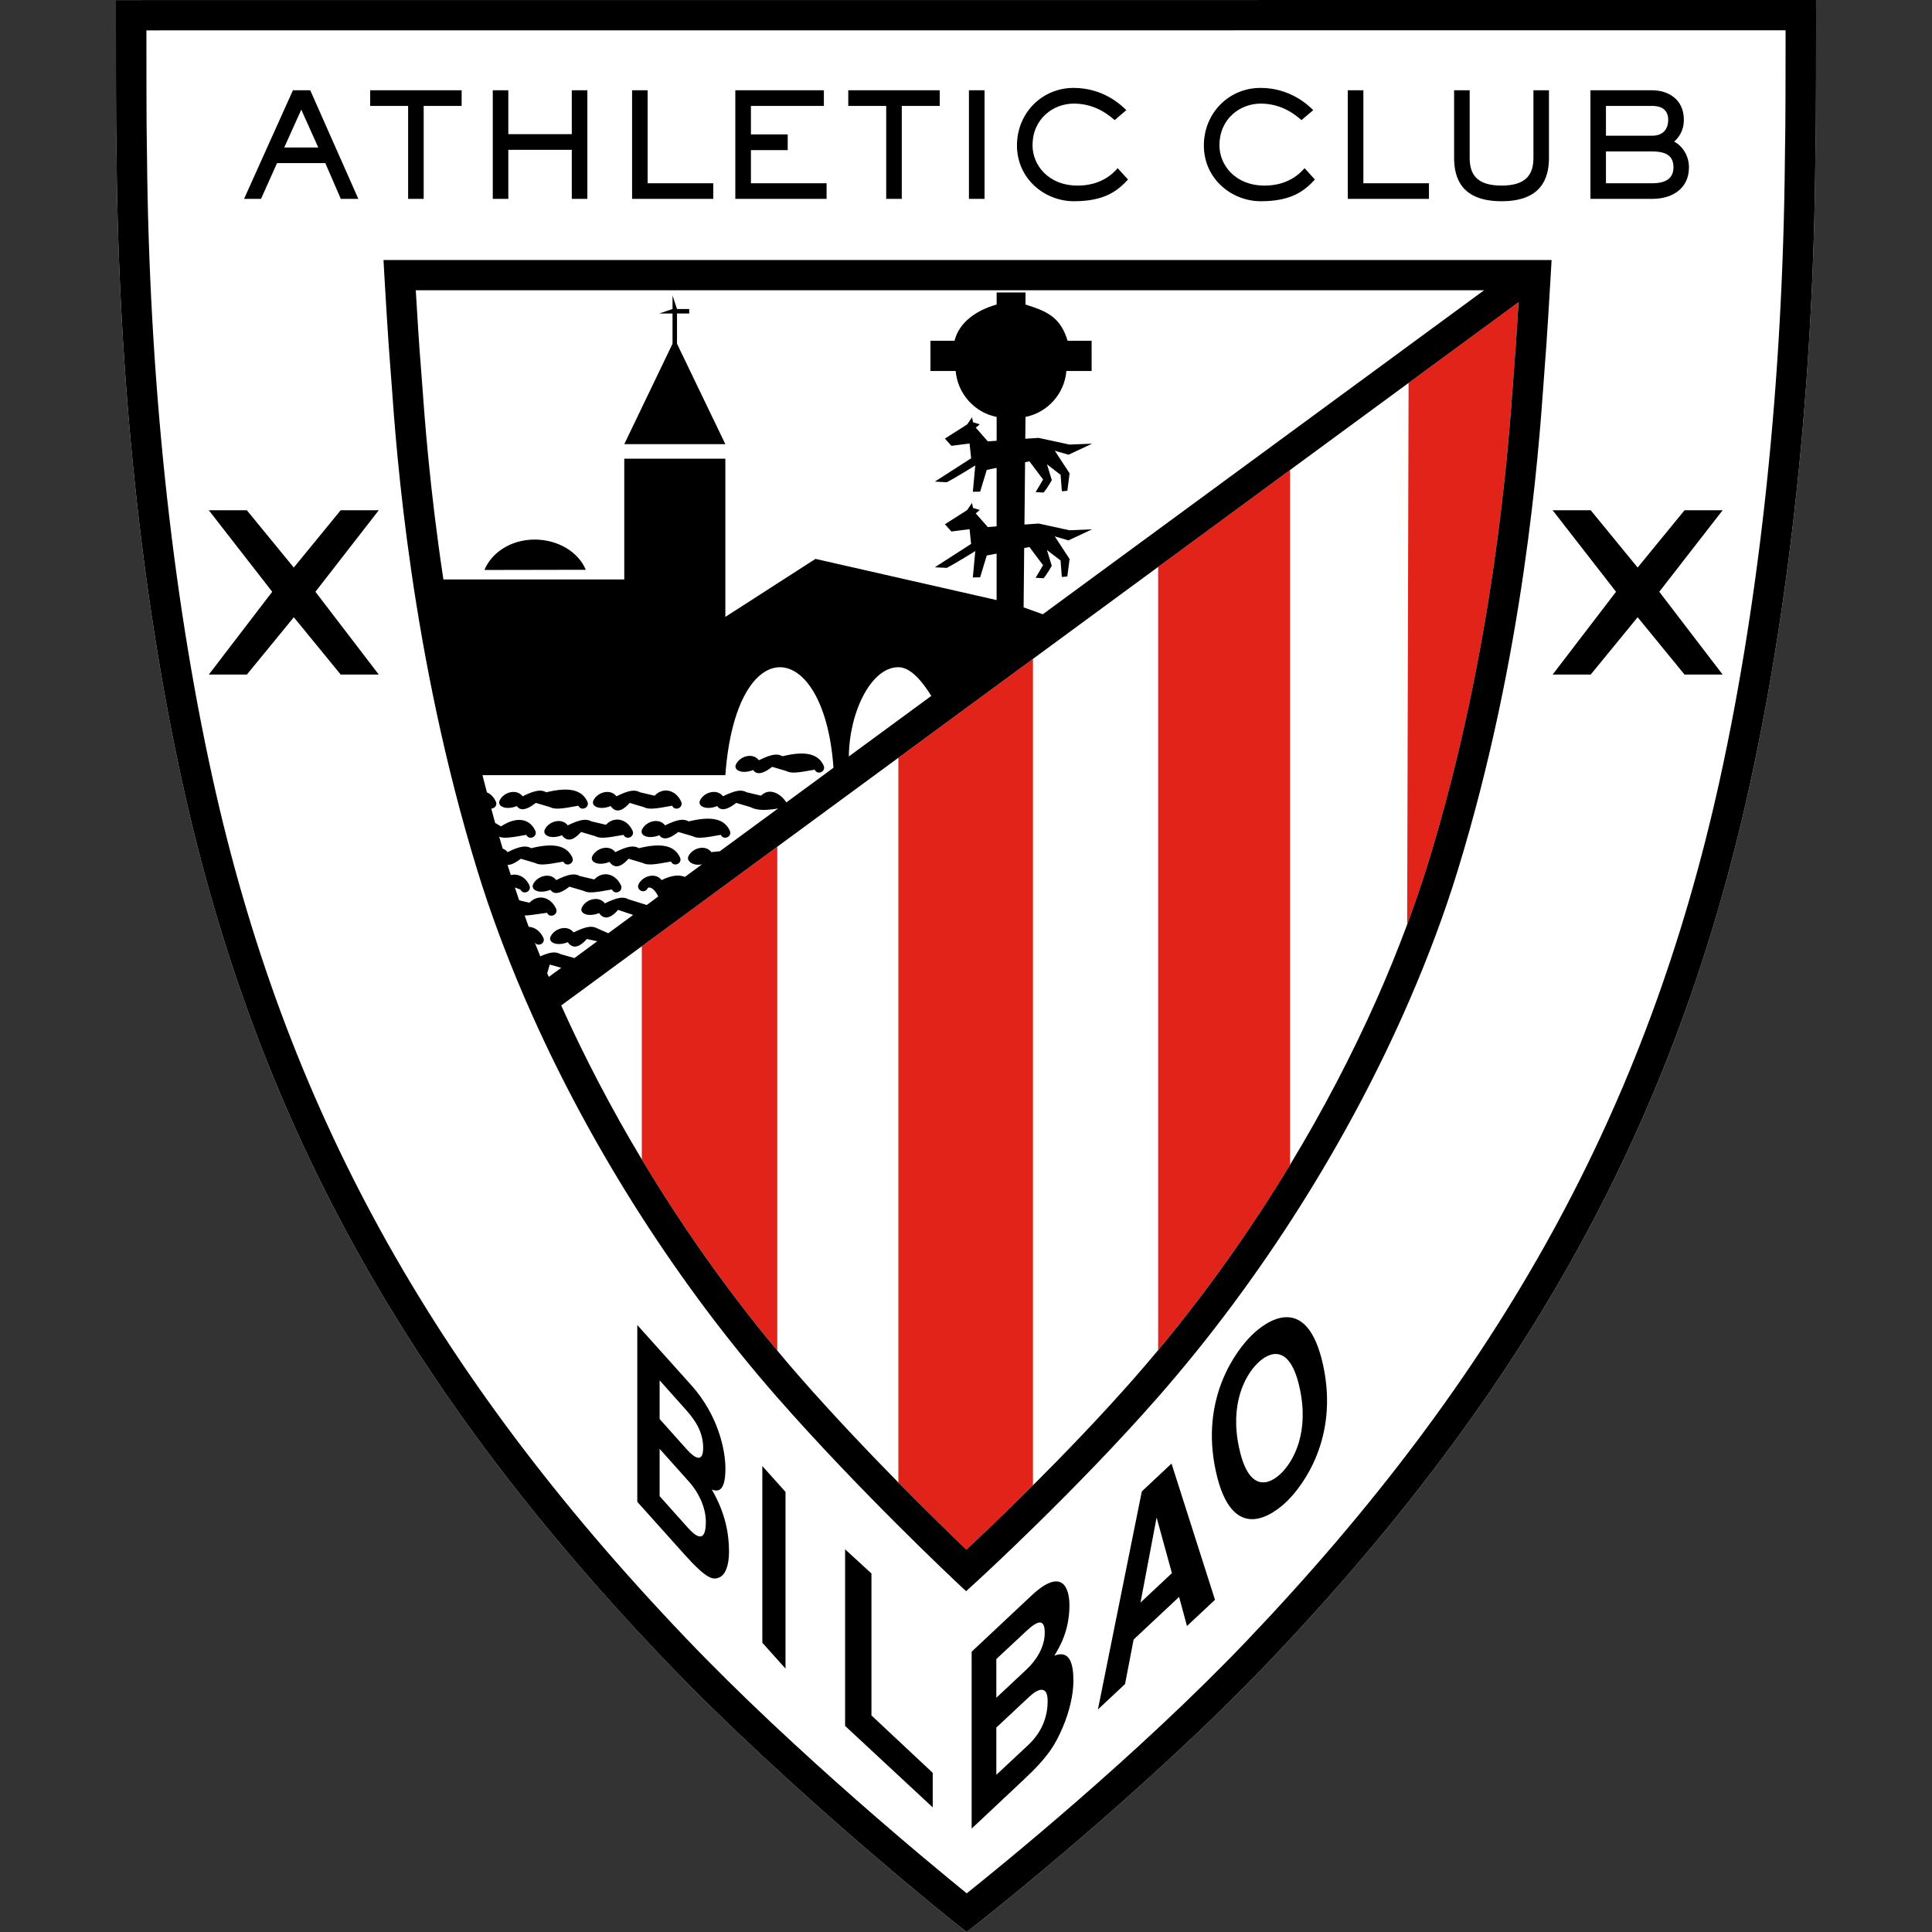
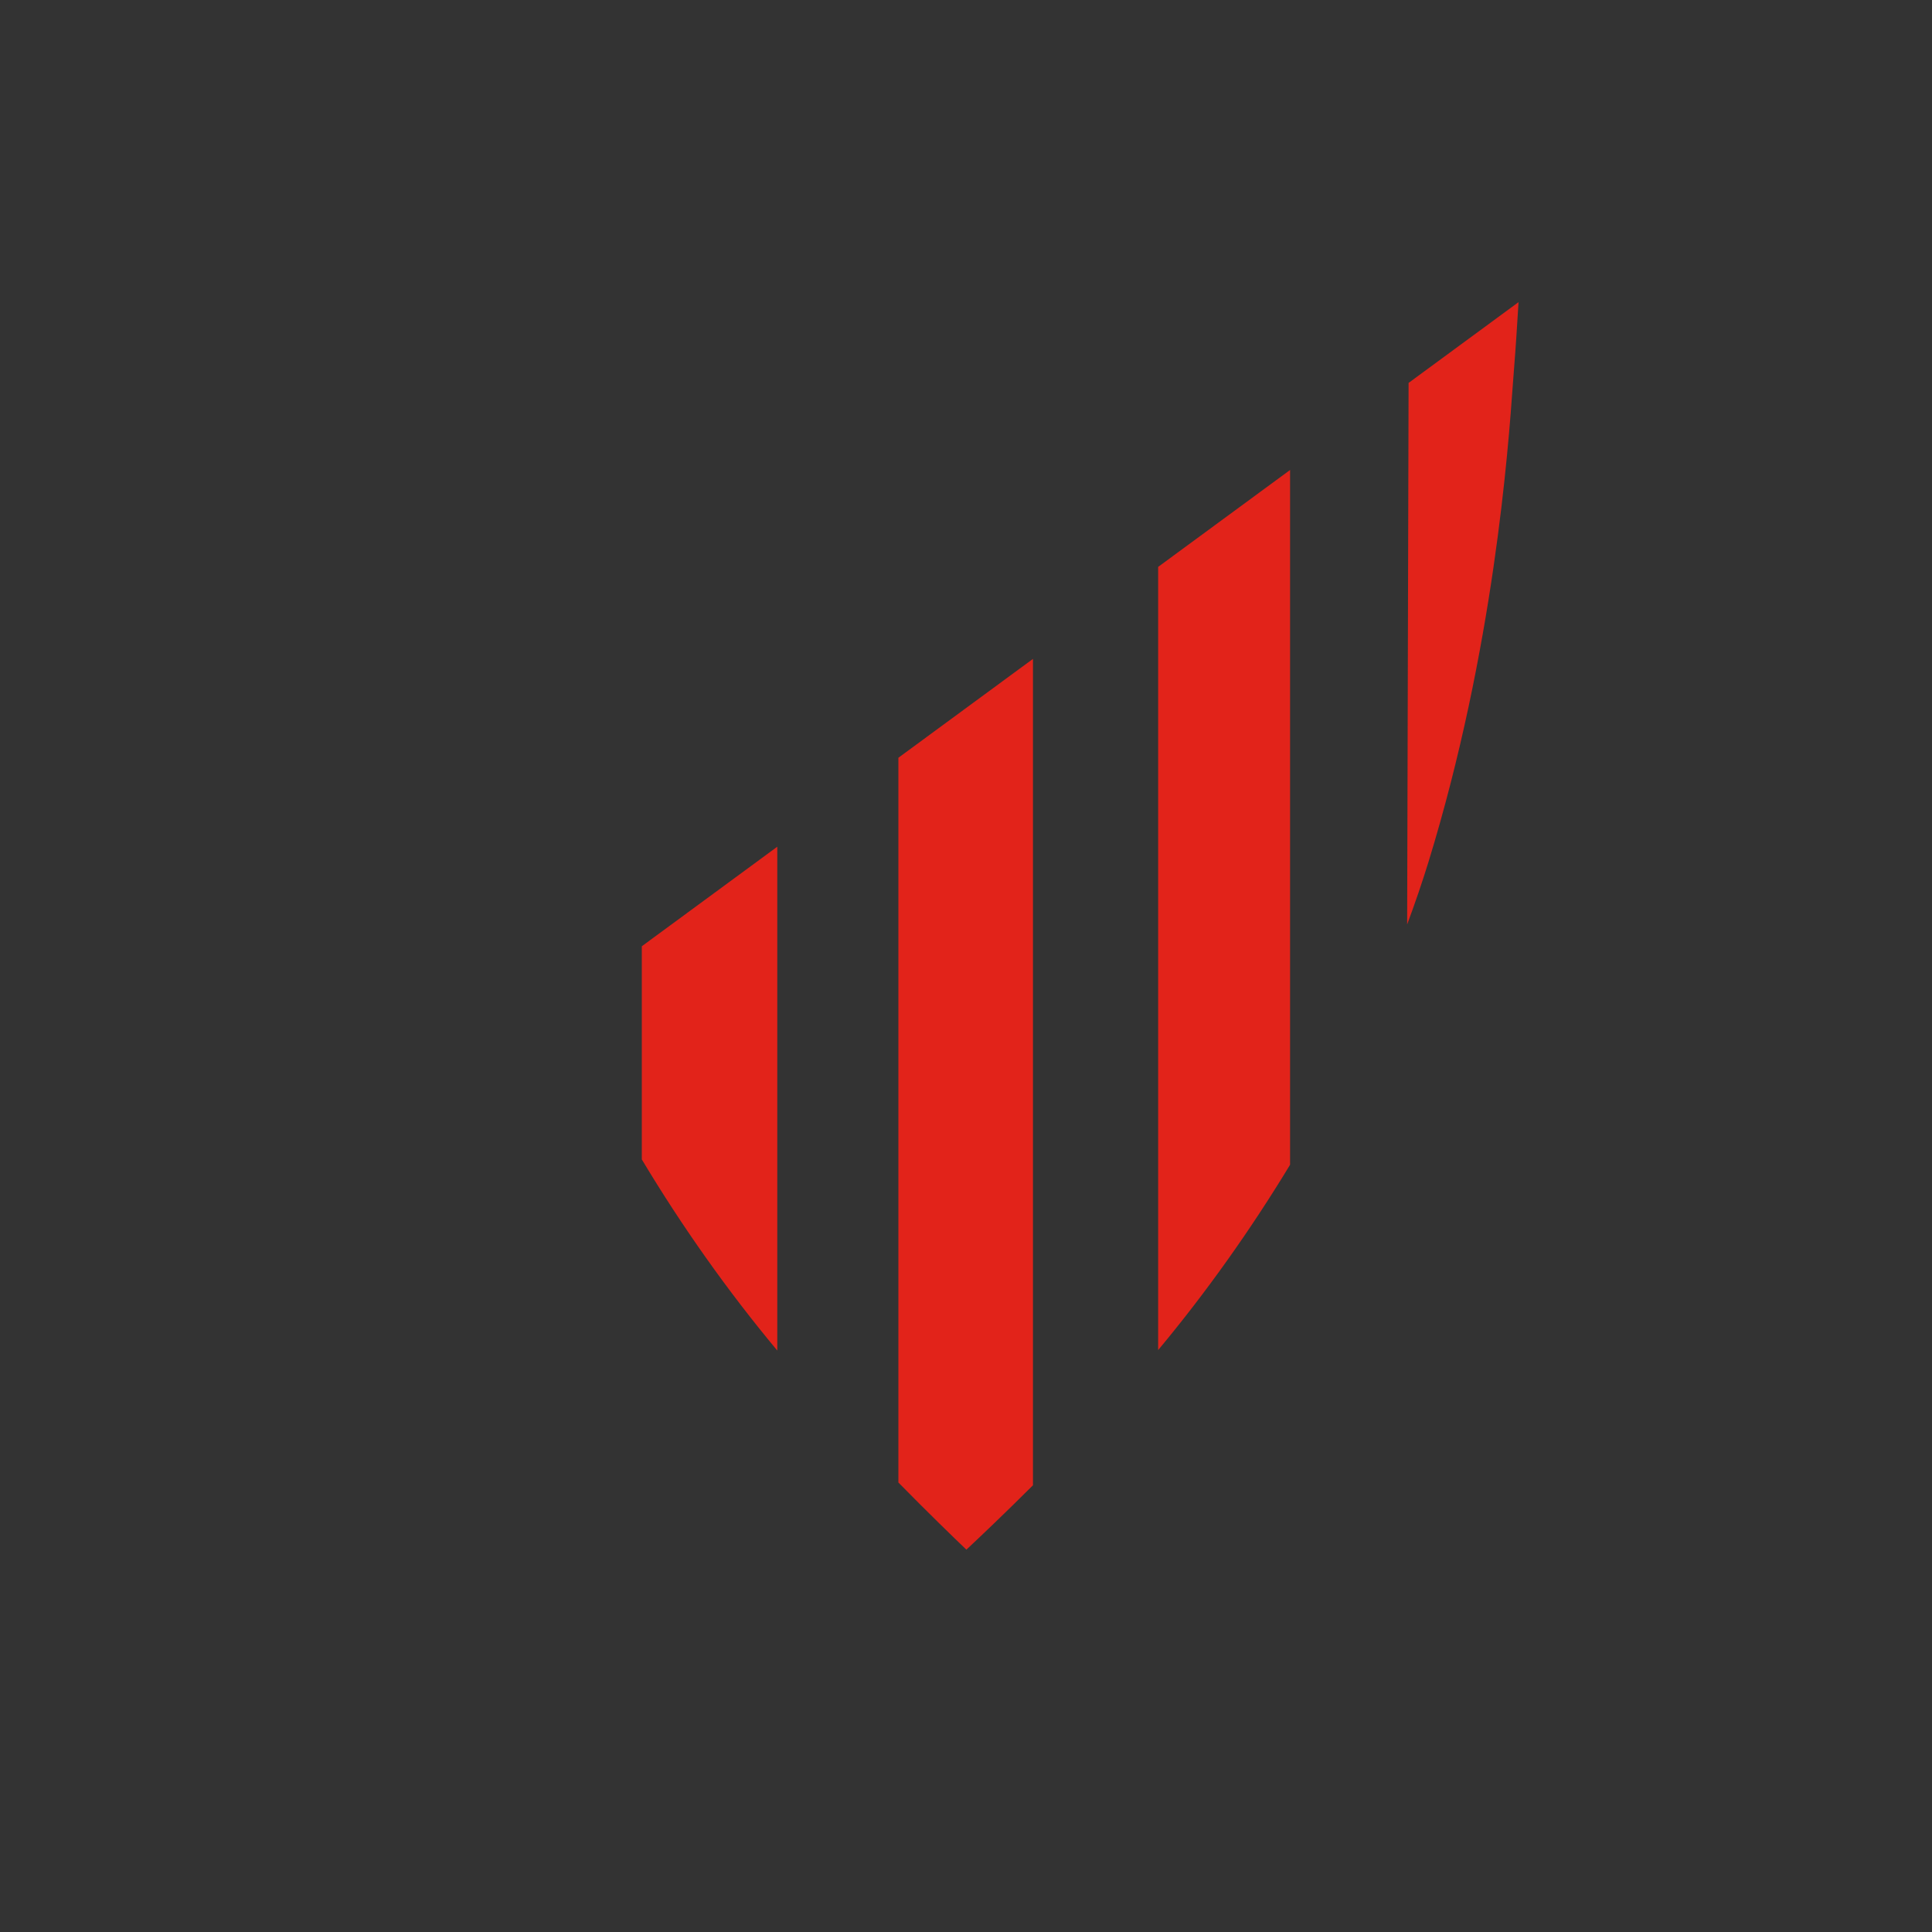
<svg xmlns="http://www.w3.org/2000/svg" width="50" height="50" viewBox="0 0 50 50" fill="none">
  <rect x="0" y="0" width="50" height="50" fill="#333333" stroke="none" />
-   <path d="M46.985 3.815C46.983 3.859 46.983 3.956 46.981 4.098C46.931 9.895 46.341 15.519 45.274 20.363C43.372 29.001 39.531 35.989 32.82 43.022C29.578 46.419 25.365 49.728 25.323 49.761L25.02 50L24.713 49.762C24.666 49.725 20.419 46.331 17.178 42.933C10.465 35.902 6.624 28.914 4.724 20.277C3.658 15.431 3.067 9.806 3.016 4.011C3.015 3.868 3.014 3.773 3.012 3.728C3 3.374 3 1.286 3 0.394V0.002L46.999 0L47 0.392C47 0.513 47.002 3.372 46.985 3.815Z" fill="white" />
  <path d="M36.968 22.31C36.803 22.845 36.618 23.384 36.417 23.925L36.454 9.91L39.3 7.819C39.267 8.363 39.221 9.081 39.188 9.48C39.179 9.581 39.169 9.721 39.156 9.899C39.035 11.605 38.662 16.798 36.968 22.31ZM29.973 14.671V34.94C31.22 33.443 32.37 31.823 33.387 30.144V12.163L29.973 14.671ZM23.25 19.611V38.367C24.02 39.151 24.666 39.776 25.01 40.105C25.349 39.788 25.981 39.189 26.733 38.439V17.052L23.25 19.611ZM16.61 24.489V30.006C17.649 31.739 18.831 33.411 20.116 34.952V21.913L16.61 24.489V24.489Z" fill="#E2231A" />
-   <path d="M15.36 20.71C15.469 20.496 15.8 20.407 15.953 20.608C16.286 20.445 16.43 20.431 16.566 20.505L16.941 20.593C17.163 20.359 17.49 20.442 17.628 20.745C17.698 20.899 17.467 21.007 17.396 20.852C16.923 20.941 16.783 20.949 16.663 20.889L16.297 20.779C16.166 20.927 15.964 21.09 15.804 20.861C15.51 20.979 15.283 20.862 15.36 20.71V20.71ZM16.619 21.462C16.541 21.616 16.768 21.732 17.062 21.616C17.136 21.719 17.271 21.755 17.555 21.531L17.922 21.64C18.043 21.703 18.181 21.693 18.655 21.606C18.726 21.76 18.958 21.653 18.887 21.497C18.748 21.194 18.422 21.111 17.825 21.258C17.691 21.185 17.545 21.199 17.212 21.36C17.06 21.159 16.727 21.248 16.619 21.462V21.462ZM14.969 20.852C15.039 21.007 15.272 20.899 15.201 20.744C15.06 20.443 14.735 20.358 14.139 20.504C14.003 20.431 13.86 20.444 13.525 20.608C13.372 20.407 13.041 20.496 12.933 20.71C12.855 20.861 13.083 20.979 13.375 20.861C13.449 20.966 13.585 21 13.868 20.779L14.235 20.888C14.356 20.949 14.495 20.941 14.969 20.852V20.852ZM16.536 21.951C16.402 21.877 16.257 21.89 15.924 22.053C15.772 21.851 15.44 21.941 15.33 22.156C15.255 22.307 15.48 22.424 15.773 22.306C15.934 22.535 16.137 22.372 16.266 22.224L16.633 22.333C16.754 22.394 16.893 22.385 17.367 22.297C17.438 22.452 17.67 22.345 17.598 22.19C17.459 21.887 17.131 21.804 16.536 21.951V21.951ZM19.491 19.928C19.562 20.032 19.7 20.067 19.984 19.846L20.349 19.954C20.47 20.017 20.61 20.007 21.084 19.919C21.155 20.074 21.386 19.967 21.315 19.812C21.176 19.509 20.849 19.425 20.253 19.571C20.118 19.498 19.975 19.511 19.64 19.675C19.487 19.473 19.157 19.563 19.049 19.777C18.969 19.929 19.199 20.046 19.491 19.928ZM15.037 21.531L15.404 21.64C15.525 21.703 15.664 21.693 16.138 21.606C16.209 21.76 16.44 21.653 16.37 21.497C16.23 21.194 15.903 21.111 15.682 21.345L15.308 21.258C15.172 21.185 15.027 21.199 14.694 21.36C14.543 21.16 14.21 21.249 14.102 21.462C14.025 21.616 14.252 21.732 14.544 21.616C14.704 21.842 14.908 21.681 15.037 21.531V21.531ZM18.169 22.368L18.629 22.03L18.41 22.053C18.258 21.851 17.927 21.941 17.817 22.156C17.752 22.285 17.946 22.421 18.169 22.368V22.368ZM14.737 22.947L15.104 23.055C15.226 23.118 15.364 23.107 15.837 23.019C15.909 23.175 16.141 23.067 16.07 22.912C15.93 22.61 15.602 22.526 15.381 22.76L15.007 22.672C14.873 22.599 14.728 22.613 14.395 22.776C14.243 22.574 13.911 22.663 13.801 22.877C13.723 23.03 13.95 23.146 14.244 23.029C14.317 23.133 14.454 23.169 14.737 22.947V22.947ZM13.837 13.964C13.231 13.964 12.726 14.293 12.537 14.751L15.16 14.746C14.971 14.288 14.443 13.964 13.837 13.964ZM16.156 11.495H18.772L17.521 8.896V8.114H17.837V7.997H17.521L17.405 7.649V7.997L17.22 8.06L17.059 8.114H17.405V8.896L16.156 11.495ZM17.122 22.776C16.971 22.574 16.638 22.663 16.529 22.879C16.452 23.03 16.678 23.146 16.757 22.994C16.785 22.937 16.922 22.961 17.035 23.201L17.725 22.694C17.594 22.642 17.413 22.634 17.122 22.776ZM40.155 6.728L40.141 6.973L40.131 7.142C40.131 7.149 40.129 7.176 40.127 7.212C40.108 7.535 40.028 8.91 39.974 9.546C39.965 9.645 39.956 9.782 39.944 9.955C39.82 11.683 39.443 16.943 37.722 22.539C37.385 23.635 36.969 24.746 36.489 25.857C34.917 29.494 32.633 33.123 29.956 36.172C27.826 38.599 25.299 40.91 25.273 40.933L25.003 41.18L24.736 40.93C24.712 40.907 22.25 38.597 20.122 36.172C17.554 33.245 15.347 29.784 13.784 26.295C13.718 26.149 13.654 26.003 13.591 25.857C13.577 25.825 13.564 25.794 13.55 25.762C13.088 24.683 12.685 23.604 12.358 22.54C10.632 16.931 10.258 11.672 10.135 9.943C10.123 9.776 10.113 9.643 10.105 9.547C10.045 8.84 9.952 7.211 9.948 7.143L9.925 6.729H40.155V6.728ZM16.156 14.996V11.87H18.772V15.965L21.105 14.464L25.792 15.53V14.327L25.537 14.376L25.366 14.941L25.177 14.944L25.24 14.262C25.24 14.262 24.741 14.574 24.502 14.697L24.193 14.681L25.132 14.077L25.092 13.695L24.622 13.755L24.454 13.568L25.028 13.202L25.156 13.016L25.182 13.146L25.357 13.198L25.252 13.286L25.564 13.64L25.792 13.623V12.109L25.537 12.161L25.366 12.724L25.177 12.727L25.24 12.045C25.24 12.045 24.741 12.357 24.502 12.481L24.194 12.464L25.133 11.861L25.092 11.478L24.622 11.538L24.454 11.351L25.029 10.985L25.156 10.8L25.183 10.928L25.357 10.981L25.253 11.068L25.565 11.423L25.793 11.407V10.79C25.22 10.678 24.781 10.185 24.733 9.601H24.08V8.819H24.703C24.827 8.319 25.301 8.021 25.793 7.881V7.569H26.54V7.881C27.079 8.052 27.443 8.195 27.629 8.819H28.251V9.601H27.598C27.551 10.185 27.113 10.677 26.54 10.79L26.534 11.355L26.88 11.333L27.677 11.505L28.265 11.482L27.652 11.768L27.298 11.665L27.681 12.25L27.623 12.702L27.481 12.714L27.448 12.289L27.096 12.017L27.221 12.426C27.221 12.426 27.096 12.649 27.007 12.748L26.802 12.735C26.841 12.675 26.995 12.409 26.995 12.409L26.641 11.939L26.529 11.961L26.513 13.575L26.879 13.549L27.677 13.723L28.264 13.699L27.652 13.985L27.297 13.881L27.681 14.467L27.622 14.919L27.48 14.932L27.447 14.505L27.095 14.234L27.22 14.643C27.22 14.643 27.095 14.866 27.007 14.965L26.802 14.953C26.84 14.893 26.994 14.627 26.994 14.627L26.641 14.156L26.506 14.183L26.491 15.719L26.981 15.895L26.988 15.897L38.408 7.512H10.76C10.792 8.056 10.85 9 10.891 9.48C10.9 9.579 10.909 9.716 10.922 9.888C10.986 10.782 11.119 12.64 11.475 14.996H16.156V14.996ZM23.248 17.267C22.547 17.267 21.98 18.421 21.968 19.577L24.102 18.01C23.875 17.648 23.576 17.267 23.248 17.267V17.267ZM13.982 24.75C14.243 24.634 14.379 24.624 14.497 24.689L14.866 24.795L15.457 24.36L15.188 24.301C15.057 24.45 14.854 24.612 14.694 24.384C14.402 24.501 14.174 24.384 14.251 24.233C14.361 24.017 14.691 23.929 14.845 24.131C15.178 23.968 15.322 23.954 15.457 24.026L15.742 24.152L16.386 23.679L15.997 23.547C15.868 23.697 15.664 23.859 15.504 23.631C15.211 23.747 14.983 23.633 15.061 23.481C15.17 23.265 15.502 23.177 15.654 23.379C15.988 23.216 16.132 23.201 16.267 23.274L16.736 23.421L16.738 23.422L17.035 23.201L20.136 20.924C19.704 20.998 19.537 20.946 19.421 20.888L19.054 20.779C18.771 21 18.633 20.966 18.561 20.861C18.269 20.979 18.041 20.861 18.119 20.71C18.227 20.495 18.559 20.407 18.71 20.608C19.044 20.445 19.19 20.431 19.325 20.504L19.697 20.592C19.9 20.381 20.194 20.522 20.351 20.766L21.57 19.87C21.334 16.47 19.05 16.268 18.772 20.061H12.486C12.523 20.209 12.562 20.357 12.601 20.506C12.7 20.549 12.78 20.63 12.832 20.744C12.879 20.845 12.796 20.924 12.714 20.926C12.748 21.05 12.78 21.173 12.814 21.297L12.965 21.387C13.386 21.111 13.712 21.194 13.852 21.497C13.923 21.653 13.692 21.76 13.621 21.606C13.189 21.685 13.035 21.7 12.919 21.654C12.949 21.757 12.979 21.86 13.01 21.963C13.058 21.98 13.101 22.008 13.135 22.053C13.469 21.89 13.615 21.878 13.748 21.951C14.344 21.804 14.67 21.888 14.811 22.19C14.882 22.345 14.649 22.452 14.579 22.298C14.105 22.386 13.966 22.395 13.846 22.333L13.478 22.224C13.323 22.346 13.216 22.385 13.135 22.384C13.162 22.471 13.192 22.558 13.22 22.646C13.405 22.601 13.601 22.695 13.7 22.912C13.772 23.068 13.54 23.176 13.468 23.02L13.325 22.968C13.362 23.079 13.399 23.189 13.437 23.3L13.703 23.363C13.924 23.129 14.251 23.212 14.39 23.515C14.46 23.67 14.228 23.778 14.158 23.623C13.842 23.666 13.684 23.694 13.578 23.693C13.613 23.791 13.646 23.888 13.683 23.986C13.834 23.994 13.979 24.091 14.061 24.268C14.128 24.416 13.918 24.518 13.839 24.389C13.887 24.509 13.933 24.63 13.982 24.75V24.75ZM14.203 25.282L14.525 25.046L14.228 24.963L14.162 25.186C14.175 25.218 14.189 25.25 14.203 25.282V25.282ZM39.301 7.819L36.454 9.91L33.387 12.163L29.974 14.671L26.733 17.052L23.25 19.611L20.116 21.913L16.61 24.489L14.524 26.021C15.128 27.364 15.828 28.702 16.61 30.006C17.649 31.74 18.831 33.412 20.116 34.953C20.314 35.191 20.514 35.426 20.717 35.657C21.568 36.627 22.473 37.577 23.25 38.368C24.021 39.151 24.666 39.777 25.01 40.105C25.35 39.788 25.981 39.189 26.733 38.44C27.54 37.635 28.484 36.656 29.362 35.657C29.568 35.421 29.772 35.182 29.974 34.94C31.221 33.444 32.37 31.824 33.387 30.144C34.235 28.743 34.99 27.302 35.631 25.857C35.917 25.212 36.179 24.567 36.418 23.925C36.618 23.384 36.803 22.845 36.968 22.31C38.662 16.798 39.035 11.605 39.157 9.899C39.17 9.721 39.18 9.581 39.188 9.48C39.221 9.081 39.267 8.363 39.301 7.819V7.819ZM18.422 38.551C18.774 39.154 18.867 39.703 18.867 40.156C18.867 40.519 18.771 40.756 18.619 40.822C18.454 40.895 18.298 40.88 17.709 40.224L16.493 38.867V34.291L17.89 35.848C18.593 36.633 18.774 37.536 18.774 38.007C18.773 38.664 18.542 38.589 18.422 38.551ZM17.071 36.724L17.774 37.51C18.01 37.774 18.198 37.836 18.198 37.473C18.198 37.096 18.029 36.795 17.758 36.492L17.071 35.723V36.724ZM18.267 39.385C18.267 38.983 18.051 38.589 17.834 38.349L17.071 37.496V38.72L17.806 39.542C18.097 39.866 18.267 39.851 18.267 39.385V39.385ZM19.729 42.514L20.329 43.183V38.61L19.729 37.941V42.514ZM22.553 40.721L21.871 40.096V44.666L24.139 46.775V45.881L22.553 44.395V40.721H22.553ZM27.78 43.498C27.78 43.86 27.674 44.305 27.505 44.699C27.323 45.124 27.15 45.446 26.495 46.057L25.146 47.324V42.746L26.695 41.293C27.478 40.561 27.677 41.076 27.677 41.546C27.677 42.203 27.421 42.629 27.286 42.849C27.678 42.694 27.78 43.044 27.78 43.498ZM25.785 43.938L26.567 43.205C26.83 42.959 27.038 42.617 27.038 42.254C27.038 41.878 26.852 41.937 26.551 42.221L25.785 42.936V43.938ZM27.113 44.019C27.113 43.617 26.874 43.689 26.635 43.914L25.785 44.709V45.932L26.604 45.167C26.927 44.864 27.113 44.485 27.113 44.019V44.019ZM30.319 37.877L31.444 41.403L30.719 42.081L30.515 41.328L29.338 42.431L29.116 43.583L28.414 44.241L29.55 38.598L30.319 37.877ZM30.329 40.713L29.933 39.272L29.516 41.475L30.329 40.713V40.713ZM34.242 35.328C34.656 37.234 33.701 38.463 33.319 38.84C32.937 39.219 31.882 39.984 31.466 38.078C31.05 36.171 32.005 34.943 32.386 34.564C32.768 34.185 33.825 33.421 34.242 35.328V35.328ZM33.636 35.925C33.39 34.788 32.869 34.959 32.543 35.283C32.217 35.606 31.82 36.343 32.07 37.48C32.316 38.618 32.837 38.445 33.162 38.122C33.487 37.8 33.885 37.062 33.636 35.925ZM43.596 13.205L42.382 14.688L41.167 13.205H40.182L41.823 15.315L40.182 17.458H41.167L42.382 15.974L43.596 17.458H44.582L42.942 15.315L44.582 13.205H43.596ZM8.817 13.205L7.603 14.688L6.388 13.205H5.404L7.045 15.315L5.404 17.458H6.389L7.604 15.974L8.818 17.458H9.803L8.163 15.315L9.803 13.205H8.817V13.205ZM6.755 5.147H6.316L7.581 2.336H8.029L9.274 5.147H8.82L8.419 4.221H7.17L6.755 5.147ZM7.356 3.817H8.237L7.797 2.838L7.356 3.817ZM10.562 5.147H10.965V2.741H11.947V2.336H9.58V2.741H10.562V5.147V5.147ZM13.155 3.877H14.798V5.147H15.201V2.336H14.798V3.472H13.155V2.336H12.753V5.147H13.155V3.877V3.877ZM18.46 4.743H16.761V2.336H16.358V5.147H18.46V4.743V4.743ZM21.392 4.743H19.434V3.885H20.386V3.479H19.434V2.741H21.322V2.336H19.03V5.147H21.392V4.743V4.743ZM22.935 5.147H23.338V2.741H24.32V2.336H21.953V2.741H22.935V5.147V5.147ZM25.48 2.336H25.076V5.147H25.48V2.336H25.48ZM27.794 5.208C28.596 5.208 28.928 4.933 29.193 4.646L28.925 4.352C28.801 4.498 28.489 4.803 27.891 4.803C27.125 4.803 26.722 4.266 26.722 3.764C26.722 3.063 27.268 2.681 27.79 2.681C28.366 2.681 28.721 3.002 28.847 3.108L29.149 2.85C29.015 2.718 28.553 2.275 27.786 2.275C26.957 2.275 26.319 2.935 26.319 3.764C26.319 4.627 27.036 5.208 27.794 5.208V5.208ZM32.63 5.208C33.433 5.208 33.765 4.933 34.03 4.646L33.762 4.352C33.638 4.498 33.325 4.803 32.728 4.803C31.963 4.803 31.559 4.266 31.559 3.764C31.559 3.063 32.104 2.681 32.626 2.681C33.202 2.681 33.556 3.002 33.683 3.108L33.987 2.85C33.852 2.718 33.389 2.275 32.623 2.275C31.795 2.275 31.156 2.935 31.156 3.764C31.155 4.627 31.874 5.208 32.63 5.208V5.208ZM36.981 4.743H35.284V2.336H34.88V5.147H36.981V4.743H36.981ZM38.86 5.208C39.886 5.208 40.087 4.619 40.087 4.086V2.336H39.685V4.086C39.685 4.498 39.513 4.803 38.86 4.803C38.206 4.803 38.035 4.498 38.035 4.086V2.336H37.632V4.086C37.632 4.619 37.833 5.208 38.86 5.208V5.208ZM42.757 5.147H41.16V2.336H42.757C43.173 2.336 43.578 2.569 43.578 3.1C43.578 3.407 43.429 3.566 43.328 3.667C43.485 3.738 43.71 3.978 43.71 4.33C43.711 4.865 43.298 5.147 42.757 5.147V5.147ZM41.562 3.512H42.757C43.032 3.512 43.173 3.351 43.173 3.1C43.173 2.876 43.041 2.741 42.757 2.741H41.562V3.512V3.512ZM41.562 4.743H42.757C43.133 4.743 43.309 4.6 43.309 4.331C43.309 4.079 43.179 3.919 42.757 3.919H41.562V4.743V4.743ZM46.985 3.815C46.983 3.859 46.983 3.956 46.981 4.098C46.931 9.895 46.341 15.519 45.274 20.363C43.372 29.001 39.531 35.989 32.82 43.022C29.578 46.419 25.365 49.728 25.323 49.761L25.02 50L24.713 49.762C24.666 49.725 20.419 46.331 17.178 42.933C10.465 35.902 6.624 28.914 4.724 20.277C3.658 15.431 3.067 9.806 3.016 4.011C3.015 3.868 3.014 3.773 3.012 3.728C3 3.374 3 1.286 3 0.394V0.002L46.999 0L47 0.392C47 0.513 47.002 3.372 46.985 3.815V3.815ZM46.211 0.784L3.789 0.786C3.789 1.751 3.79 3.406 3.8 3.7C3.802 3.749 3.803 3.851 3.804 4.004C3.855 9.746 4.44 15.315 5.495 20.109C7.362 28.599 11.142 35.472 17.75 42.394C20.573 45.353 24.172 48.313 25.019 48.999C25.864 48.325 29.43 45.434 32.248 42.482C38.854 35.559 42.634 28.686 44.505 20.196C45.559 15.404 46.143 9.835 46.193 4.092C46.194 3.939 46.195 3.835 46.197 3.787C46.209 3.453 46.211 1.604 46.211 0.784V0.784Z" fill="black" />
</svg>